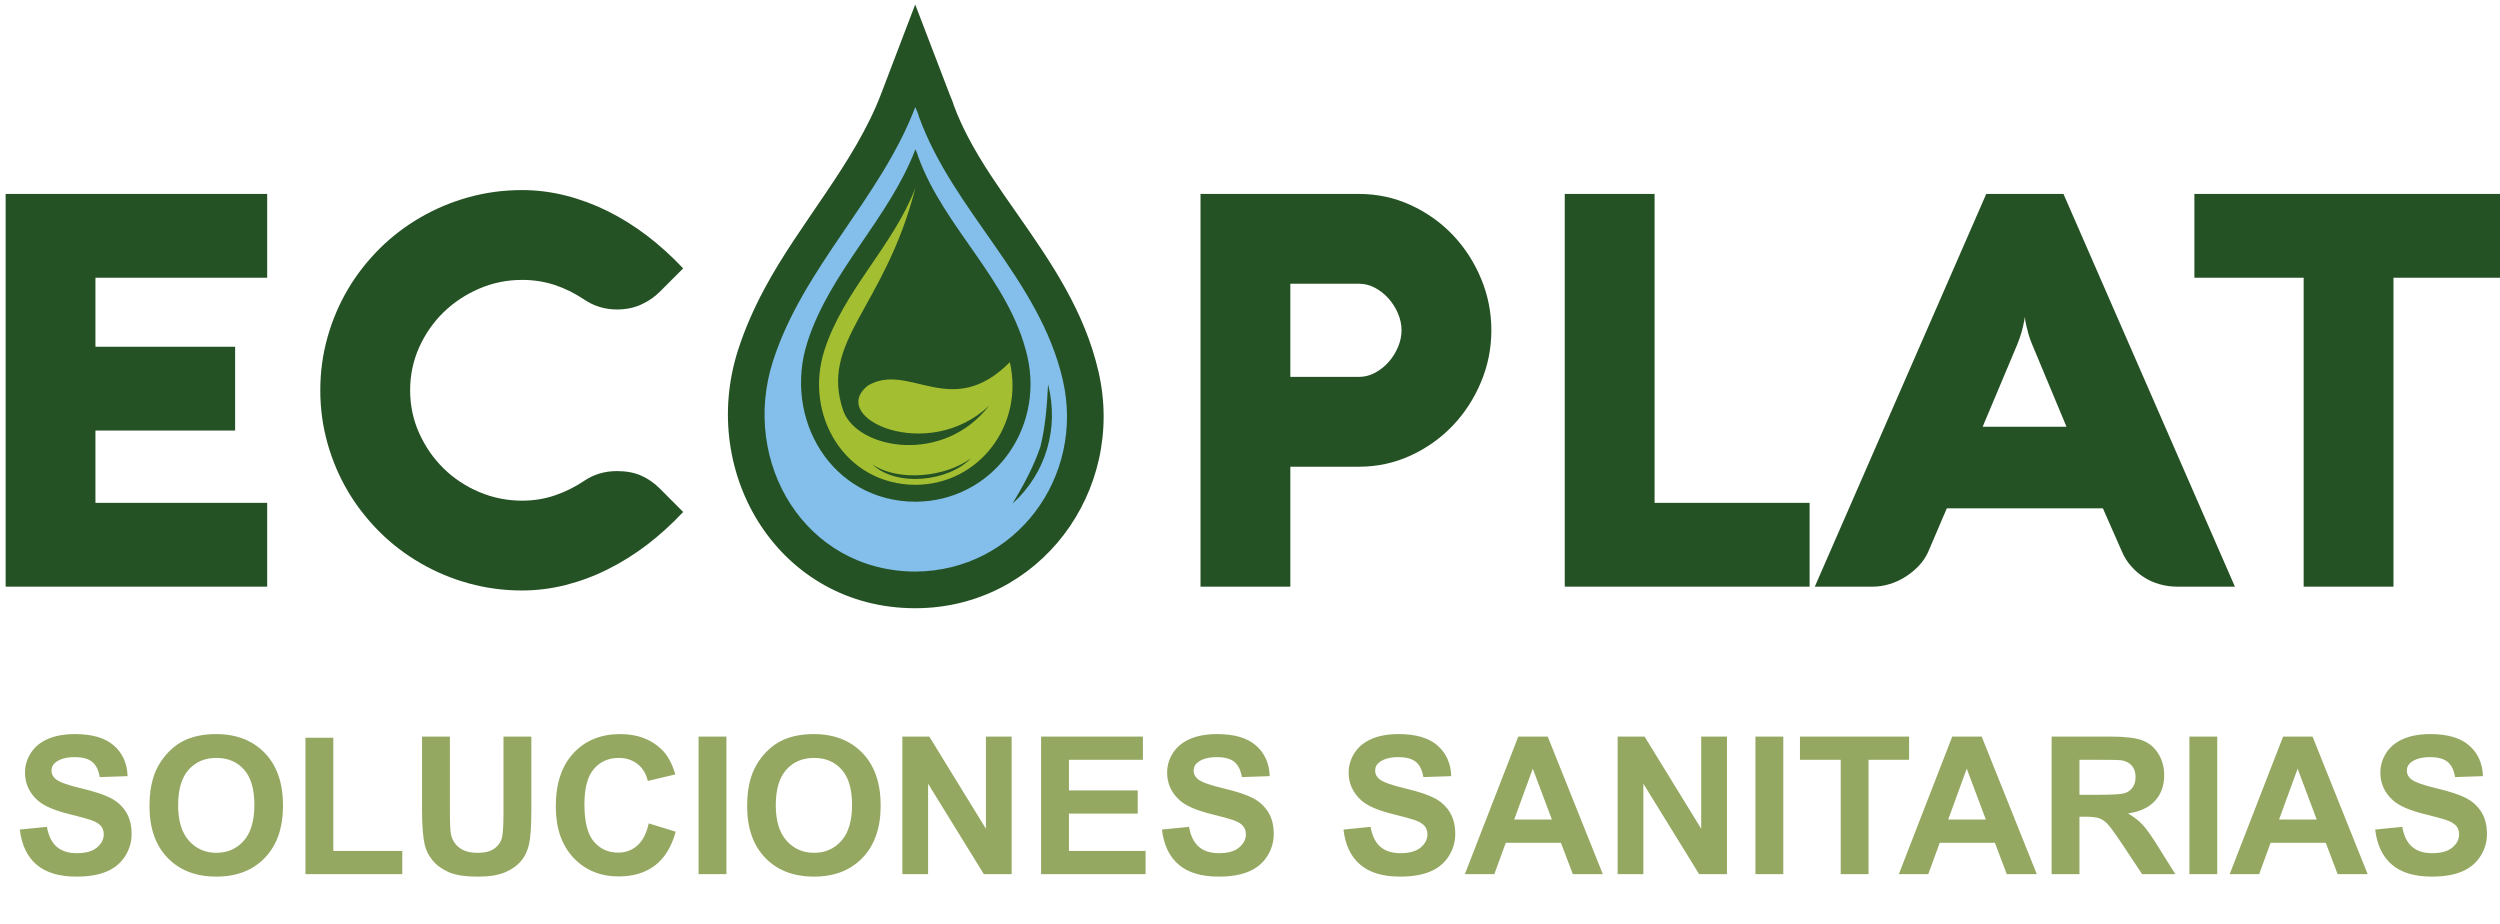
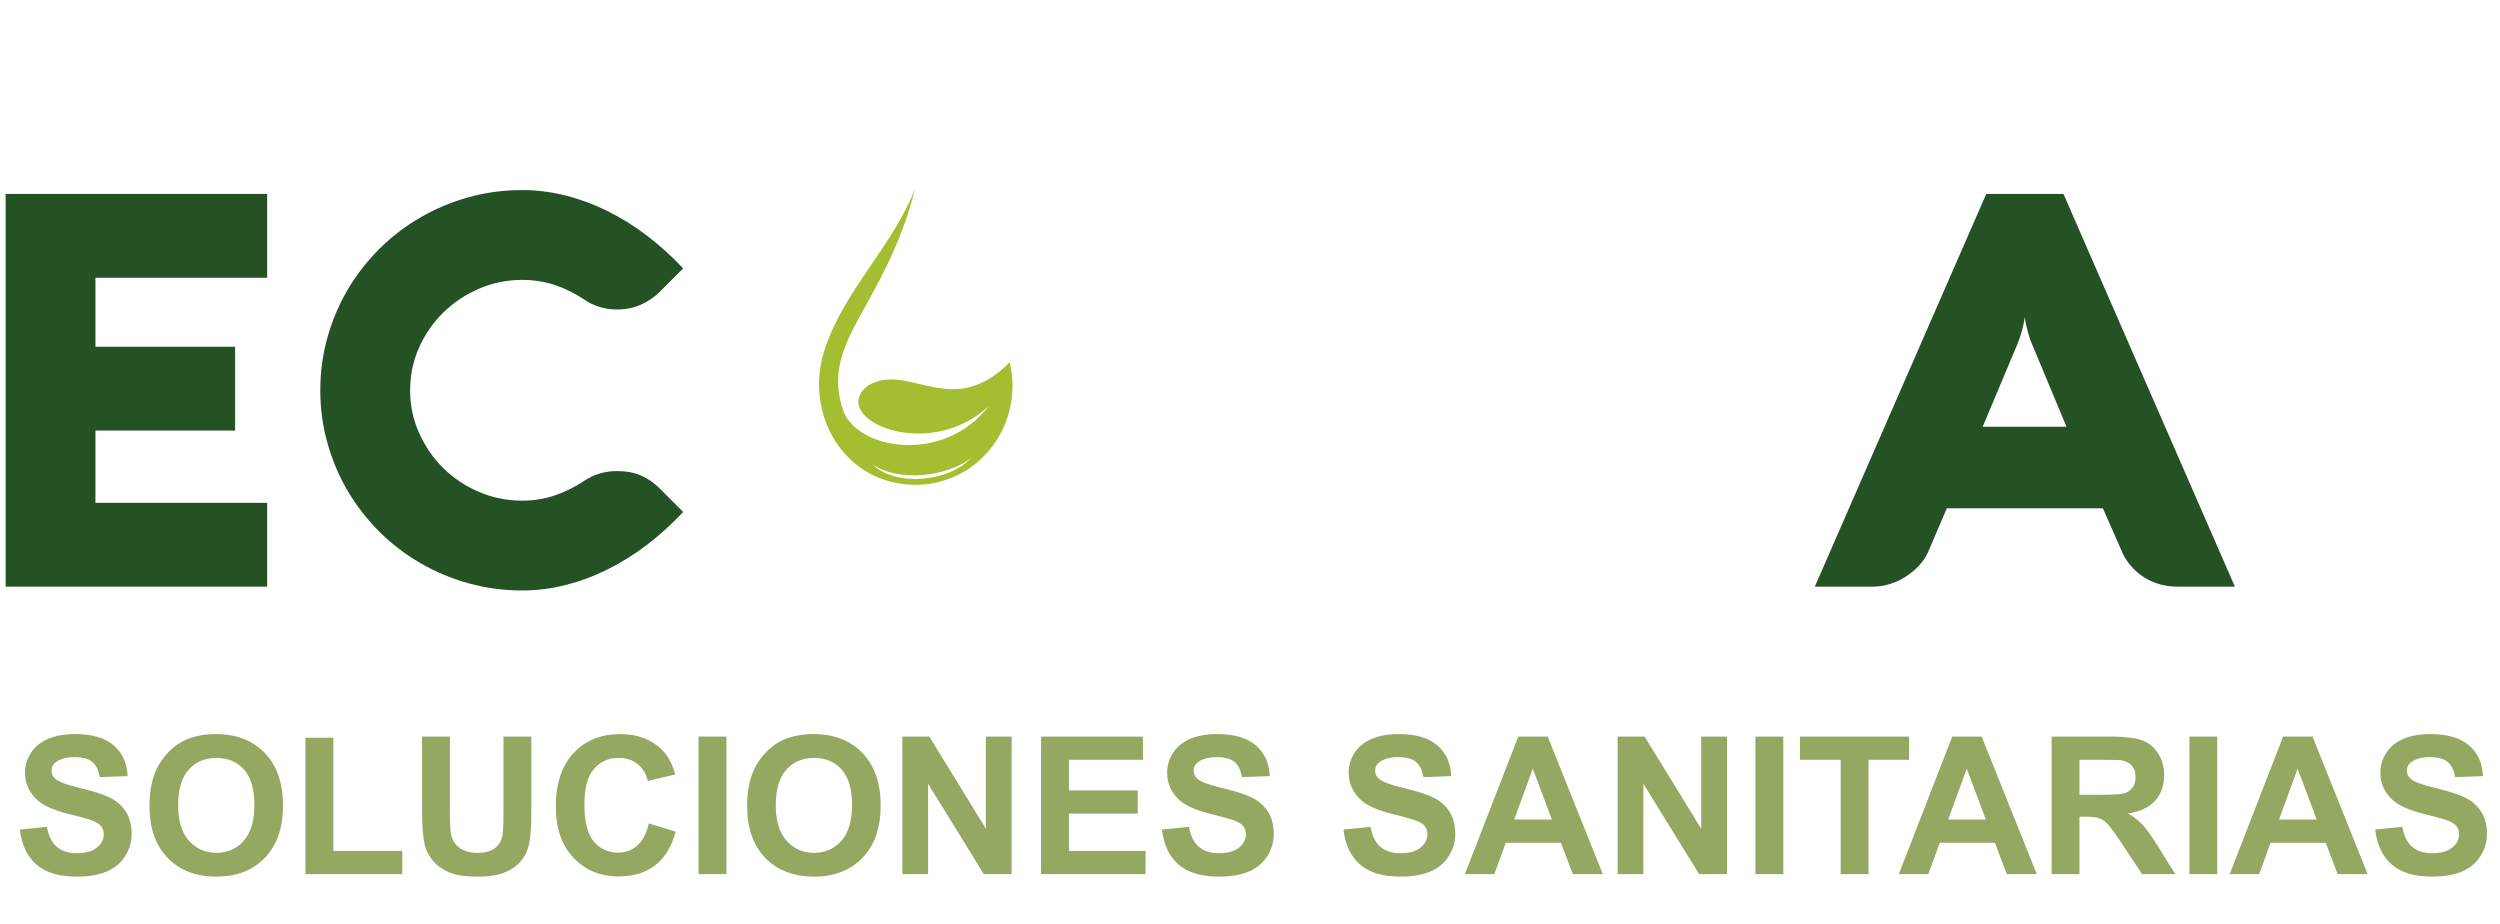
<svg xmlns="http://www.w3.org/2000/svg" id="Capa_1" x="0px" y="0px" width="506px" height="187px" viewBox="0 0 506 187" xml:space="preserve">
  <polygon fill-rule="evenodd" clip-rule="evenodd" fill="#255224" points="54.076,118.739 1.139,118.739 1.139,39.252 54.076,39.252  54.076,56.214 19.318,56.214 19.318,70.183 47.59,70.183 47.59,87.143 19.318,87.143 19.318,101.776 54.076,101.776 " />
  <path fill-rule="evenodd" clip-rule="evenodd" fill="#255224" d="M83.01,78.993c0,3.069,0.609,5.952,1.828,8.669 c1.221,2.716,2.865,5.101,4.933,7.132c2.071,2.032,4.473,3.62,7.207,4.786c2.734,1.162,5.636,1.754,8.702,1.754 c2.365,0,4.602-0.368,6.689-1.09c2.088-0.72,4.027-1.682,5.839-2.902c1.958-1.329,4.175-1.993,6.649-1.993 c1.923,0,3.568,0.313,4.935,0.925c1.366,0.609,2.624,1.477,3.769,2.622l4.712,4.729c-2.292,2.44-4.712,4.657-7.28,6.617 c-2.568,1.957-5.229,3.62-7.983,4.986c-2.753,1.385-5.597,2.438-8.517,3.179c-2.919,0.74-5.859,1.108-8.814,1.108 c-3.732,0-7.335-0.481-10.808-1.442c-3.474-0.96-6.726-2.327-9.756-4.082c-3.032-1.756-5.802-3.862-8.277-6.321 c-2.477-2.473-4.621-5.191-6.393-8.182c-1.775-3.013-3.161-6.228-4.14-9.702c-0.979-3.457-1.478-7.059-1.478-10.793 c0-3.73,0.499-7.333,1.478-10.789c0.979-3.474,2.365-6.687,4.14-9.701c1.772-2.992,3.917-5.708,6.393-8.185 c2.475-2.456,5.246-4.564,8.277-6.319c3.03-1.753,6.282-3.123,9.756-4.084c3.473-0.961,7.076-1.441,10.808-1.441 c2.955,0,5.895,0.371,8.814,1.109c2.92,0.739,5.764,1.794,8.517,3.159c2.754,1.37,5.415,3.03,7.983,4.99 c2.568,1.96,4.989,4.158,7.28,6.596l-4.712,4.711c-1.109,1.109-2.384,1.979-3.825,2.622c-1.442,0.65-3.069,0.982-4.879,0.982 c-2.437,0-4.655-0.685-6.649-2.034c-1.848-1.237-3.809-2.216-5.896-2.918c-2.087-0.686-4.306-1.036-6.633-1.036 c-3.066,0-5.968,0.591-8.702,1.776c-2.734,1.181-5.136,2.771-7.207,4.784c-2.068,2.013-3.712,4.38-4.933,7.094 C83.619,73.026,83.01,75.926,83.01,78.993z" />
-   <path fill-rule="evenodd" clip-rule="evenodd" fill="#255224" d="M261.164,118.739h-18.18V39.252h32.036 c3.697,0,7.188,0.738,10.461,2.236c3.271,1.495,6.116,3.511,8.537,6.04c2.417,2.533,4.322,5.472,5.728,8.815 c1.404,3.345,2.104,6.855,2.104,10.513c0,3.659-0.7,7.15-2.104,10.496c-1.405,3.345-3.311,6.283-5.728,8.814 c-2.421,2.531-5.267,4.546-8.521,6.041c-3.268,1.498-6.742,2.256-10.437,2.256h-13.896V118.739L261.164,118.739z M275.094,76.279 c1.112,0,2.184-0.276,3.217-0.833c1.038-0.553,1.941-1.272,2.734-2.163c0.795-0.883,1.423-1.9,1.905-3.027 c0.479-1.128,0.721-2.257,0.721-3.402s-0.242-2.29-0.721-3.419c-0.482-1.124-1.11-2.124-1.905-3.011 c-0.793-0.886-1.696-1.607-2.734-2.162c-1.033-0.555-2.104-0.831-3.217-0.831h-13.93v18.846H275.094z" />
-   <polygon fill-rule="evenodd" clip-rule="evenodd" fill="#255224" points="316.707,118.739 316.707,39.252 334.888,39.252  334.888,101.776 366.264,101.776 366.264,118.739 " />
  <path fill-rule="evenodd" clip-rule="evenodd" fill="#255224" d="M402.017,39.252h15.627l34.702,79.487h-11.694 c-1.223,0-2.385-0.169-3.511-0.481c-1.126-0.312-2.179-0.773-3.144-1.386c-0.961-0.606-1.828-1.35-2.603-2.214 c-0.779-0.87-1.407-1.849-1.886-2.958l-3.881-8.813h-31.594l-3.77,8.813c-0.445,0.996-1.053,1.921-1.848,2.771 c-0.795,0.852-1.7,1.588-2.699,2.237c-0.996,0.645-2.066,1.143-3.216,1.495c-1.143,0.352-2.291,0.536-3.437,0.536h-11.749 L402.017,39.252L402.017,39.252z M401.293,86.368h16.962l-6.928-16.61c-0.331-0.777-0.59-1.498-0.775-2.162 c-0.187-0.667-0.331-1.258-0.444-1.773c-0.146-0.594-0.24-1.147-0.276-1.667c-0.073,0.519-0.186,1.094-0.331,1.72 c-0.114,0.519-0.261,1.108-0.464,1.775c-0.2,0.665-0.463,1.365-0.757,2.106L401.293,86.368z" />
-   <polygon fill-rule="evenodd" clip-rule="evenodd" fill="#255224" points="444.144,56.214 444.144,39.252 506.502,39.252  506.502,56.214 484.438,56.214 484.438,118.739 466.26,118.739 466.26,56.214 " />
  <path fill-rule="evenodd" clip-rule="evenodd" fill="#94A861" d="M4.01,167.901l5.481-0.543c0.332,1.834,0.992,3.176,1.997,4.036 c1.006,0.865,2.359,1.291,4.065,1.291c1.8,0,3.161-0.382,4.075-1.148c0.913-0.763,1.374-1.656,1.374-2.682 c0-0.659-0.195-1.22-0.577-1.685c-0.382-0.46-1.057-0.859-2.015-1.196c-0.656-0.236-2.145-0.639-4.48-1.22 c-3-0.752-5.106-1.675-6.316-2.768c-1.707-1.537-2.554-3.409-2.554-5.618c0-1.421,0.4-2.757,1.199-3.994 c0.803-1.239,1.957-2.178,3.467-2.825c1.51-0.65,3.324-0.971,5.462-0.971c3.48,0,6.106,0.769,7.862,2.319 c1.764,1.548,2.683,3.608,2.774,6.194l-5.638,0.192c-0.239-1.438-0.752-2.466-1.537-3.095c-0.783-0.628-1.962-0.944-3.532-0.944 c-1.62,0-2.891,0.335-3.804,1.008c-0.59,0.436-0.889,1.012-0.889,1.736c0,0.662,0.279,1.226,0.836,1.692 c0.708,0.603,2.424,1.225,5.154,1.874c2.728,0.642,4.743,1.315,6.046,2c1.309,0.695,2.333,1.637,3.071,2.835 c0.739,1.197,1.109,2.676,1.109,4.433c0,1.593-0.441,3.091-1.328,4.485c-0.888,1.394-2.139,2.427-3.76,3.103 c-1.62,0.682-3.642,1.017-6.059,1.017c-3.519,0-6.221-0.809-8.108-2.435C5.5,173.373,4.378,171.007,4.01,167.901L4.01,167.901z  M30.256,163.171c0-2.838,0.43-5.222,1.276-7.154c0.63-1.419,1.5-2.696,2.594-3.823c1.096-1.126,2.294-1.964,3.597-2.513 c1.737-0.734,3.74-1.102,6.009-1.102c4.108,0,7.387,1.273,9.857,3.82c2.462,2.554,3.694,6.098,3.694,10.644 c0,4.505-1.226,8.026-3.668,10.571c-2.443,2.545-5.717,3.814-9.806,3.814c-4.141,0-7.44-1.262-9.883-3.796 C31.482,171.104,30.256,167.618,30.256,163.171L30.256,163.171z M36.051,162.982c0,3.158,0.733,5.549,2.19,7.182 c1.459,1.626,3.311,2.446,5.554,2.446c2.25,0,4.09-0.811,5.535-2.428c1.439-1.618,2.158-4.042,2.158-7.277 c0-3.194-0.699-5.579-2.105-7.147c-1.401-1.575-3.261-2.356-5.588-2.356c-2.321,0-4.192,0.797-5.612,2.383 C36.763,157.38,36.051,159.777,36.051,162.982L36.051,162.982z M61.826,176.925v-27.609h5.636v22.906h13.961v4.703H61.826 L61.826,176.925z M85.421,149.082h5.639v15.09c0,2.396,0.072,3.944,0.208,4.652c0.239,1.141,0.802,2.062,1.699,2.748 c0.898,0.692,2.125,1.038,3.68,1.038c1.575,0,2.767-0.324,3.57-0.979c0.804-0.657,1.284-1.452,1.445-2.405 c0.162-0.954,0.246-2.525,0.246-4.732v-15.411h5.639v14.638c0,3.348-0.148,5.714-0.453,7.094c-0.306,1.379-0.863,2.547-1.679,3.501 c-0.811,0.95-1.899,1.703-3.26,2.266c-1.366,0.563-3.143,0.849-5.339,0.849c-2.652,0-4.662-0.303-6.028-0.92 c-1.367-0.614-2.449-1.413-3.247-2.397c-0.797-0.983-1.316-2.008-1.567-3.092c-0.37-1.594-0.553-3.952-0.553-7.072V149.082 L85.421,149.082z M131.313,166.657l5.445,1.675c-0.838,3.063-2.231,5.34-4.176,6.829c-1.944,1.486-4.406,2.229-7.393,2.229 c-3.701,0-6.741-1.261-9.125-3.789c-2.378-2.531-3.571-5.982-3.571-10.371c0-4.635,1.198-8.238,3.59-10.804 c2.39-2.564,5.541-3.847,9.442-3.847c3.409,0,6.176,1.008,8.303,3.024c1.269,1.192,2.216,2.903,2.852,5.139l-5.563,1.324 c-0.33-1.438-1.016-2.58-2.06-3.416c-1.05-0.835-2.319-1.249-3.81-1.249c-2.068,0-3.747,0.736-5.03,2.221 c-1.29,1.479-1.931,3.874-1.931,7.192c0,3.514,0.635,6.022,1.898,7.514c1.271,1.497,2.918,2.241,4.945,2.241 c1.498,0,2.787-0.474,3.863-1.428C130.068,170.191,130.847,168.7,131.313,166.657L131.313,166.657z M141.39,176.925v-27.843h5.639 v27.843H141.39L141.39,176.925z M151.222,163.171c0-2.838,0.429-5.222,1.277-7.154c0.628-1.419,1.498-2.696,2.593-3.823 c1.095-1.126,2.293-1.964,3.596-2.513c1.737-0.734,3.74-1.102,6.008-1.102c4.11,0,7.387,1.273,9.858,3.82 c2.462,2.554,3.694,6.098,3.694,10.644c0,4.505-1.227,8.026-3.669,10.571s-5.715,3.814-9.806,3.814c-4.141,0-7.44-1.262-9.883-3.796 C152.448,171.104,151.222,167.618,151.222,163.171L151.222,163.171z M157.016,162.982c0,3.158,0.733,5.549,2.19,7.182 c1.459,1.626,3.313,2.446,5.556,2.446c2.248,0,4.088-0.811,5.534-2.428c1.438-1.618,2.159-4.042,2.159-7.277 c0-3.194-0.7-5.579-2.106-7.147c-1.4-1.575-3.26-2.356-5.586-2.356c-2.319,0-4.194,0.797-5.614,2.383 C157.728,157.38,157.016,159.777,157.016,162.982L157.016,162.982z M182.636,176.925v-27.843h5.456l11.457,18.659v-18.659h5.211 v27.843h-5.631l-11.284-18.302v18.302H182.636L182.636,176.925z M210.716,176.925v-27.843h20.61v4.706h-14.972v6.183h13.921v4.704 h-13.921v7.547h15.514v4.703H210.716L210.716,176.925z M235.174,167.901l5.483-0.543c0.33,1.834,0.992,3.176,1.996,4.036 c1.006,0.865,2.361,1.291,4.065,1.291c1.801,0,3.161-0.382,4.074-1.148c0.915-0.763,1.377-1.656,1.377-2.682 c0-0.659-0.195-1.22-0.578-1.685c-0.383-0.46-1.056-0.859-2.015-1.196c-0.656-0.236-2.146-0.639-4.48-1.22 c-3-0.752-5.106-1.675-6.319-2.768c-1.704-1.537-2.552-3.409-2.552-5.618c0-1.421,0.4-2.757,1.198-3.994 c0.804-1.239,1.958-2.178,3.467-2.825c1.511-0.65,3.326-0.971,5.463-0.971c3.48,0,6.107,0.769,7.866,2.319 c1.761,1.548,2.678,3.608,2.77,6.194l-5.636,0.192c-0.242-1.438-0.752-2.466-1.537-3.095c-0.785-0.628-1.965-0.944-3.531-0.944 c-1.621,0-2.891,0.335-3.805,1.008c-0.589,0.436-0.887,1.012-0.887,1.736c0,0.662,0.278,1.226,0.834,1.692 c0.707,0.603,2.423,1.225,5.15,1.874c2.731,0.642,4.747,1.315,6.048,2c1.309,0.695,2.335,1.637,3.072,2.835 c0.74,1.197,1.109,2.676,1.109,4.433c0,1.593-0.439,3.091-1.329,4.485c-0.888,1.394-2.138,2.427-3.759,3.103 c-1.619,0.682-3.643,1.017-6.06,1.017c-3.518,0-6.222-0.809-8.106-2.435C236.664,173.373,235.543,171.007,235.174,167.901 L235.174,167.901z M271.918,167.901l5.479-0.543c0.331,1.834,0.992,3.176,1.997,4.036c1.005,0.865,2.36,1.291,4.063,1.291 c1.804,0,3.164-0.382,4.078-1.148c0.914-0.763,1.374-1.656,1.374-2.682c0-0.659-0.196-1.22-0.578-1.685 c-0.379-0.46-1.055-0.859-2.015-1.196c-0.656-0.236-2.146-0.639-4.479-1.22c-2.999-0.752-5.106-1.675-6.318-2.768 c-1.705-1.537-2.553-3.409-2.553-5.618c0-1.421,0.402-2.757,1.2-3.994c0.802-1.239,1.954-2.178,3.467-2.825 c1.506-0.65,3.322-0.971,5.463-0.971c3.479,0,6.103,0.769,7.86,2.319c1.761,1.548,2.683,3.608,2.775,6.194l-5.641,0.192 c-0.242-1.438-0.753-2.466-1.535-3.095c-0.782-0.628-1.963-0.944-3.534-0.944c-1.618,0-2.891,0.335-3.8,1.008 c-0.591,0.436-0.891,1.012-0.891,1.736c0,0.662,0.277,1.226,0.836,1.692c0.708,0.603,2.424,1.225,5.154,1.874 c2.726,0.642,4.74,1.315,6.047,2c1.309,0.695,2.332,1.637,3.069,2.835c0.738,1.197,1.106,2.676,1.106,4.433 c0,1.593-0.439,3.091-1.325,4.485c-0.888,1.394-2.138,2.427-3.761,3.103c-1.622,0.682-3.643,1.017-6.061,1.017 c-3.518,0-6.22-0.809-8.105-2.435C273.404,173.373,272.284,171.007,271.918,167.901L271.918,167.901z M324.41,176.925h-6.07 l-2.407-6.34h-11.165l-2.317,6.34h-5.959l10.81-27.843h5.954L324.41,176.925L324.41,176.925z M314.105,165.88l-3.87-10.303 l-3.76,10.303H314.105L314.105,165.88z M327.41,176.925v-27.843h5.456l11.457,18.659v-18.659h5.213v27.843h-5.634l-11.282-18.302 v18.302H327.41L327.41,176.925z M355.298,176.925v-27.843h5.64v27.843H355.298L355.298,176.925z M372.559,176.925v-23.137h-8.245 v-4.706H386.4v4.706h-8.206v23.137H372.559L372.559,176.925z M412.246,176.925l-11.155-27.843h-5.954l-10.813,27.843h5.961 l2.315-6.34h11.169l2.401,6.34H412.246L412.246,176.925z M401.938,165.88h-7.628l3.76-10.303L401.938,165.88L401.938,165.88z  M415.247,176.925v-27.843h11.841c2.974,0,5.139,0.252,6.485,0.754c1.354,0.498,2.432,1.385,3.239,2.66 c0.81,1.284,1.221,2.745,1.221,4.389c0,2.094-0.609,3.819-1.835,5.177c-1.224,1.363-3.05,2.219-5.491,2.575 c1.216,0.708,2.213,1.484,2.996,2.333c0.79,0.85,1.852,2.358,3.188,4.523l3.394,5.432h-6.717l-4.034-6.078 c-1.442-2.161-2.435-3.518-2.974-4.086c-0.532-0.557-1.096-0.944-1.691-1.15c-0.602-0.211-1.548-0.311-2.846-0.311h-1.141v11.625 H415.247L415.247,176.925z M420.883,160.864h4.16c2.699,0,4.378-0.114,5.049-0.341c0.67-0.229,1.198-0.624,1.577-1.184 c0.381-0.556,0.569-1.256,0.569-2.091c0-0.942-0.25-1.692-0.754-2.274c-0.498-0.578-1.203-0.94-2.11-1.089 c-0.458-0.067-1.828-0.098-4.103-0.098h-4.389V160.864L420.883,160.864z M443.135,176.925v-27.843h5.635v27.843H443.135 L443.135,176.925z M479.213,176.925h-6.076l-2.4-6.34h-11.169l-2.312,6.34h-5.965l10.811-27.843h5.956L479.213,176.925 L479.213,176.925z M468.904,165.88l-3.865-10.303l-3.76,10.303H468.904L468.904,165.88z M480.736,167.901l5.481-0.543 c0.328,1.834,0.99,3.176,1.998,4.036c1.003,0.865,2.356,1.291,4.062,1.291c1.802,0,3.163-0.382,4.073-1.148 c0.917-0.763,1.377-1.656,1.377-2.682c0-0.659-0.195-1.22-0.577-1.685c-0.381-0.46-1.057-0.859-2.016-1.196 c-0.654-0.236-2.145-0.639-4.479-1.22c-3-0.752-5.106-1.675-6.316-2.768c-1.704-1.537-2.555-3.409-2.555-5.618 c0-1.421,0.402-2.757,1.198-3.994c0.804-1.239,1.955-2.178,3.467-2.825c1.511-0.65,3.325-0.971,5.464-0.971 c3.48,0,6.105,0.769,7.863,2.319c1.759,1.548,2.683,3.608,2.773,6.194l-5.64,0.192c-0.239-1.438-0.753-2.466-1.534-3.095 c-0.784-0.628-1.966-0.944-3.534-0.944c-1.62,0-2.892,0.335-3.803,1.008c-0.59,0.436-0.891,1.012-0.891,1.736 c0,0.662,0.279,1.226,0.838,1.692c0.706,0.603,2.423,1.225,5.153,1.874c2.726,0.642,4.742,1.315,6.047,2 c1.306,0.695,2.333,1.637,3.069,2.835c0.738,1.197,1.109,2.676,1.109,4.433c0,1.593-0.441,3.091-1.331,4.485 c-0.886,1.394-2.135,2.427-3.756,3.103c-1.621,0.682-3.646,1.017-6.063,1.017c-3.517,0-6.218-0.809-8.103-2.435 C482.228,173.373,481.104,171.007,480.736,167.901z" />
-   <path fill-rule="evenodd" clip-rule="evenodd" fill="#255224" d="M193.066,21.365c0.81,2.19,1.783,4.316,2.867,6.383 c2.837,5.421,6.417,10.487,9.922,15.496c7.054,10.079,13.658,19.774,16.478,31.968c5.585,24.167-11.897,47.876-37.074,47.893 c-27.427,0.021-43.956-27.104-35.873-52.268c1.381-4.3,3.214-8.422,5.343-12.398c7.115-13.31,18.26-25.422,23.593-39.401 l6.915-18.134l6.939,18.116C192.514,19.871,192.828,20.537,193.066,21.365z" />
-   <path fill-rule="evenodd" clip-rule="evenodd" fill="#83BFEA" d="M215.105,76.883c-4.714-20.398-22.184-34.095-29.127-53.302 c-0.135-0.647-0.49-1.283-0.726-1.9c-7.064,18.517-22.701,32.418-28.806,51.425c-6.561,20.428,6.426,42.494,28.808,42.582 C205.597,115.569,219.644,96.518,215.105,76.883L215.105,76.883z M185.279,101.553c-16.983-0.065-26.839-16.809-21.859-32.316 c4.631-14.423,16.498-24.969,21.858-39.021c0.18,0.467,0.449,0.956,0.552,1.441c5.269,14.579,18.523,24.972,22.103,40.451 C211.375,87.008,200.715,101.467,185.279,101.553L185.279,101.553z M204.932,101.941c2.23-3.762,4.196-7.304,5.629-11.471 c1.064-4.271,1.34-8.333,1.566-12.693C214.391,86.649,211.716,95.791,204.932,101.941z" />
  <path fill-rule="evenodd" clip-rule="evenodd" fill="#A4BE31" d="M204.387,73.308c-11.849,11.923-20.305-0.133-28.678,4.702 c-8.433,6.577,12.128,15.876,24.496,4.087c-9.225,11.988-26.571,8.891-29.5,1.113c-4.93-14.269,8.302-20.678,14.584-45.21 c-4.52,11.842-14.521,20.732-18.425,32.894c-4.199,13.068,4.11,27.179,18.425,27.237C198.301,98.055,207.286,85.868,204.387,73.308 L204.387,73.308z M176.57,93.994c5.39,3.623,14.934,2.516,19.948-1.242C192.028,97.466,181.467,98.65,176.57,93.994z" />
</svg>